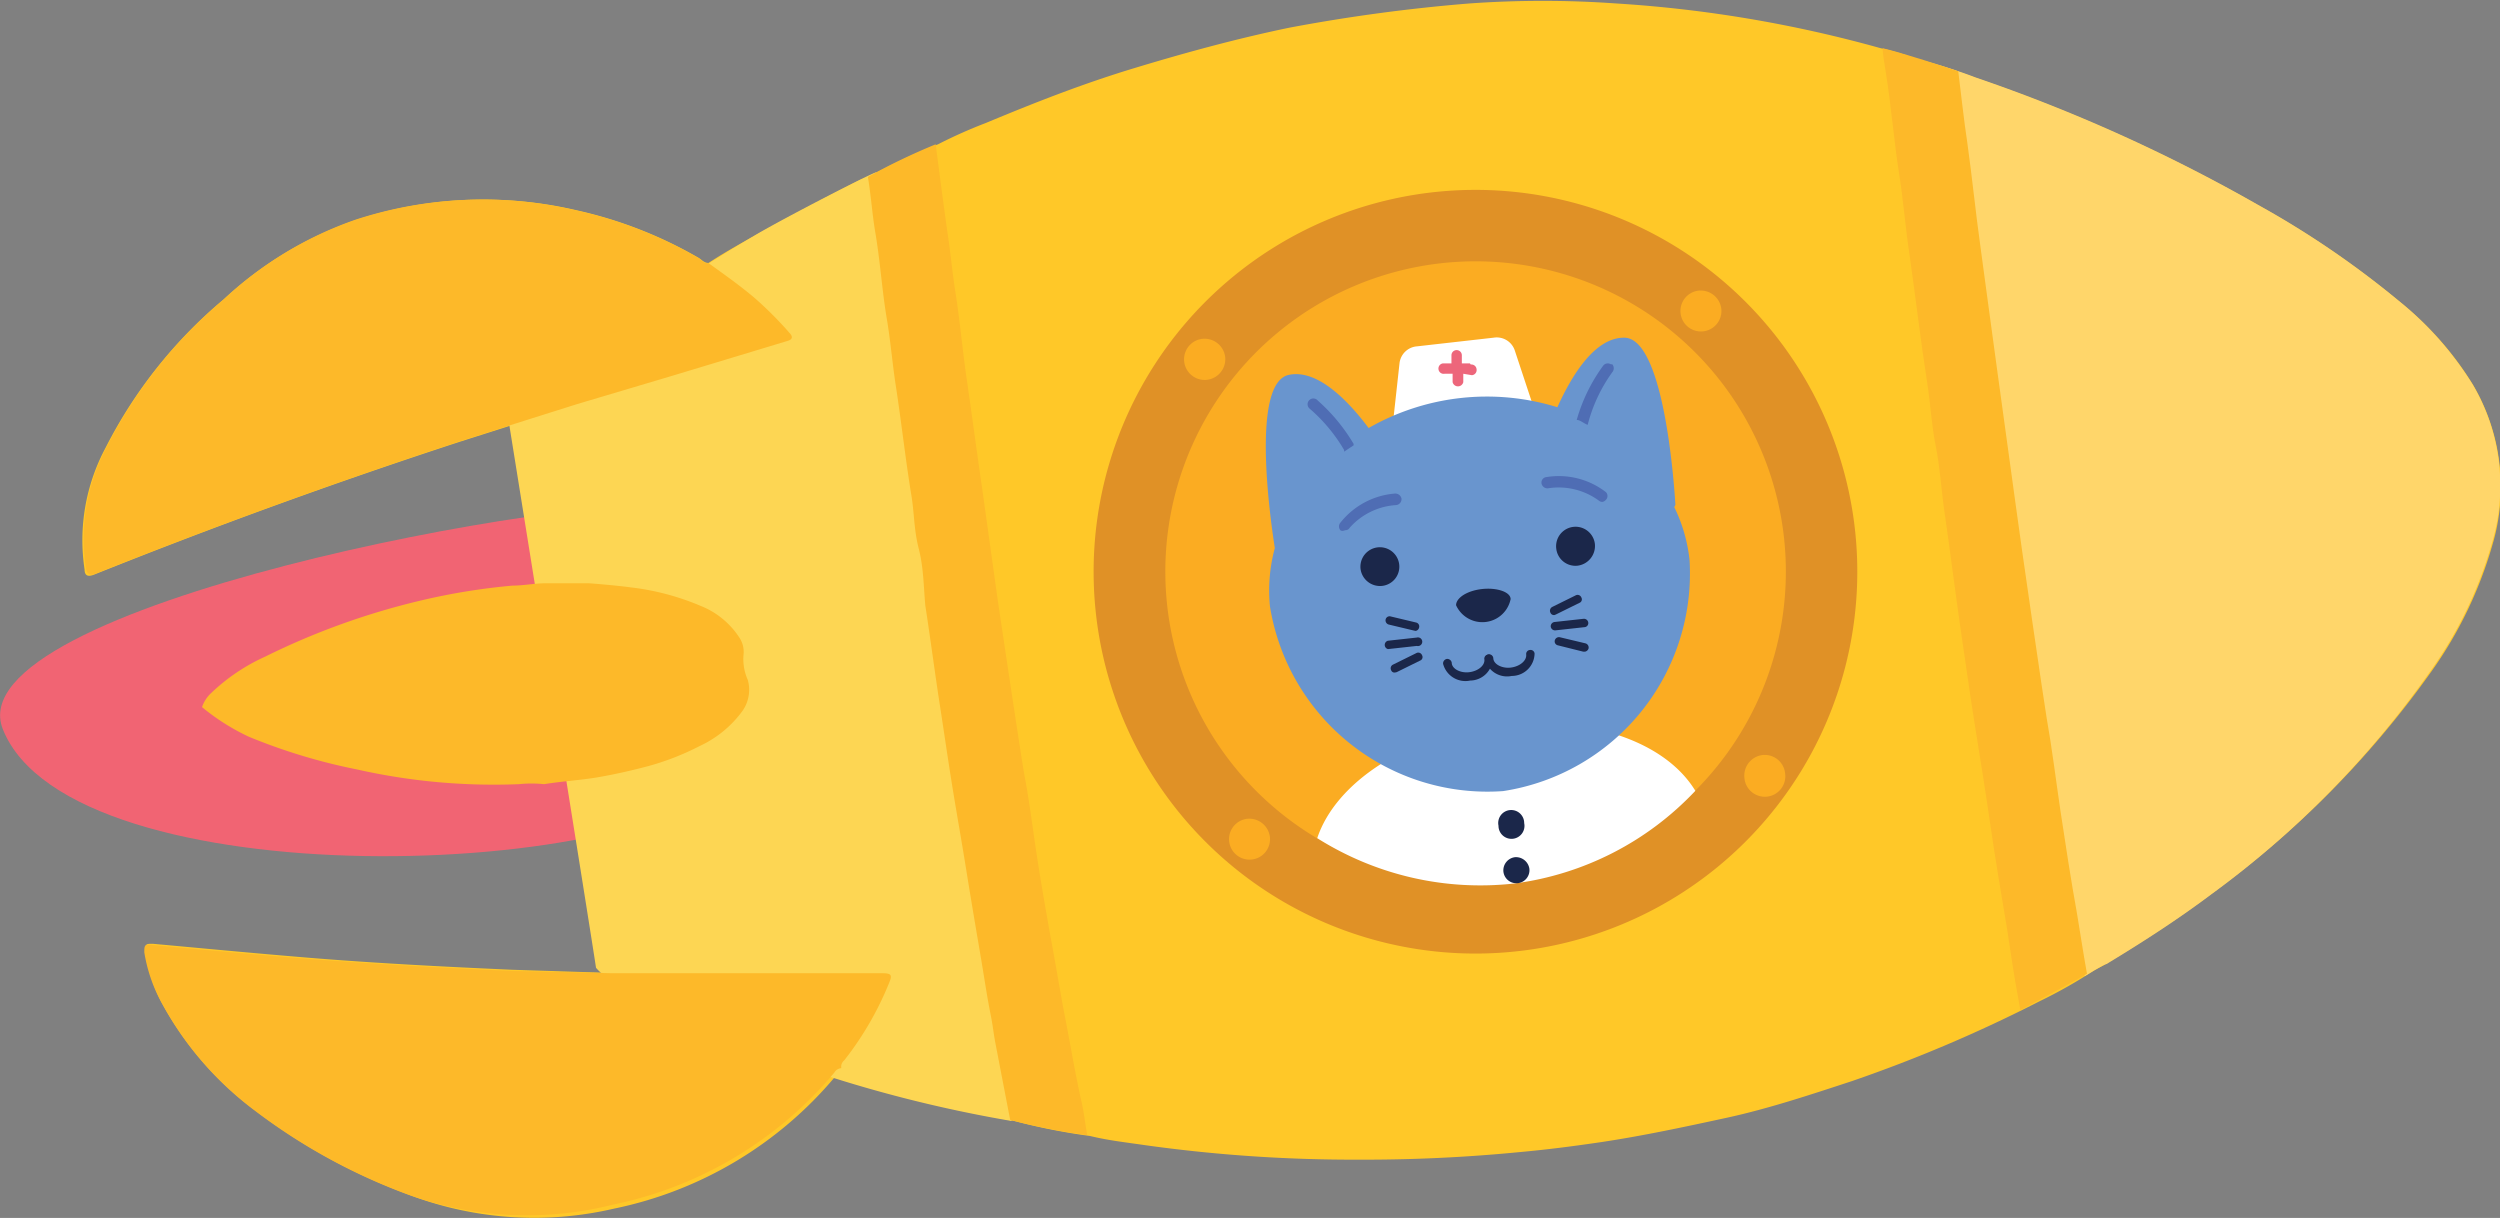
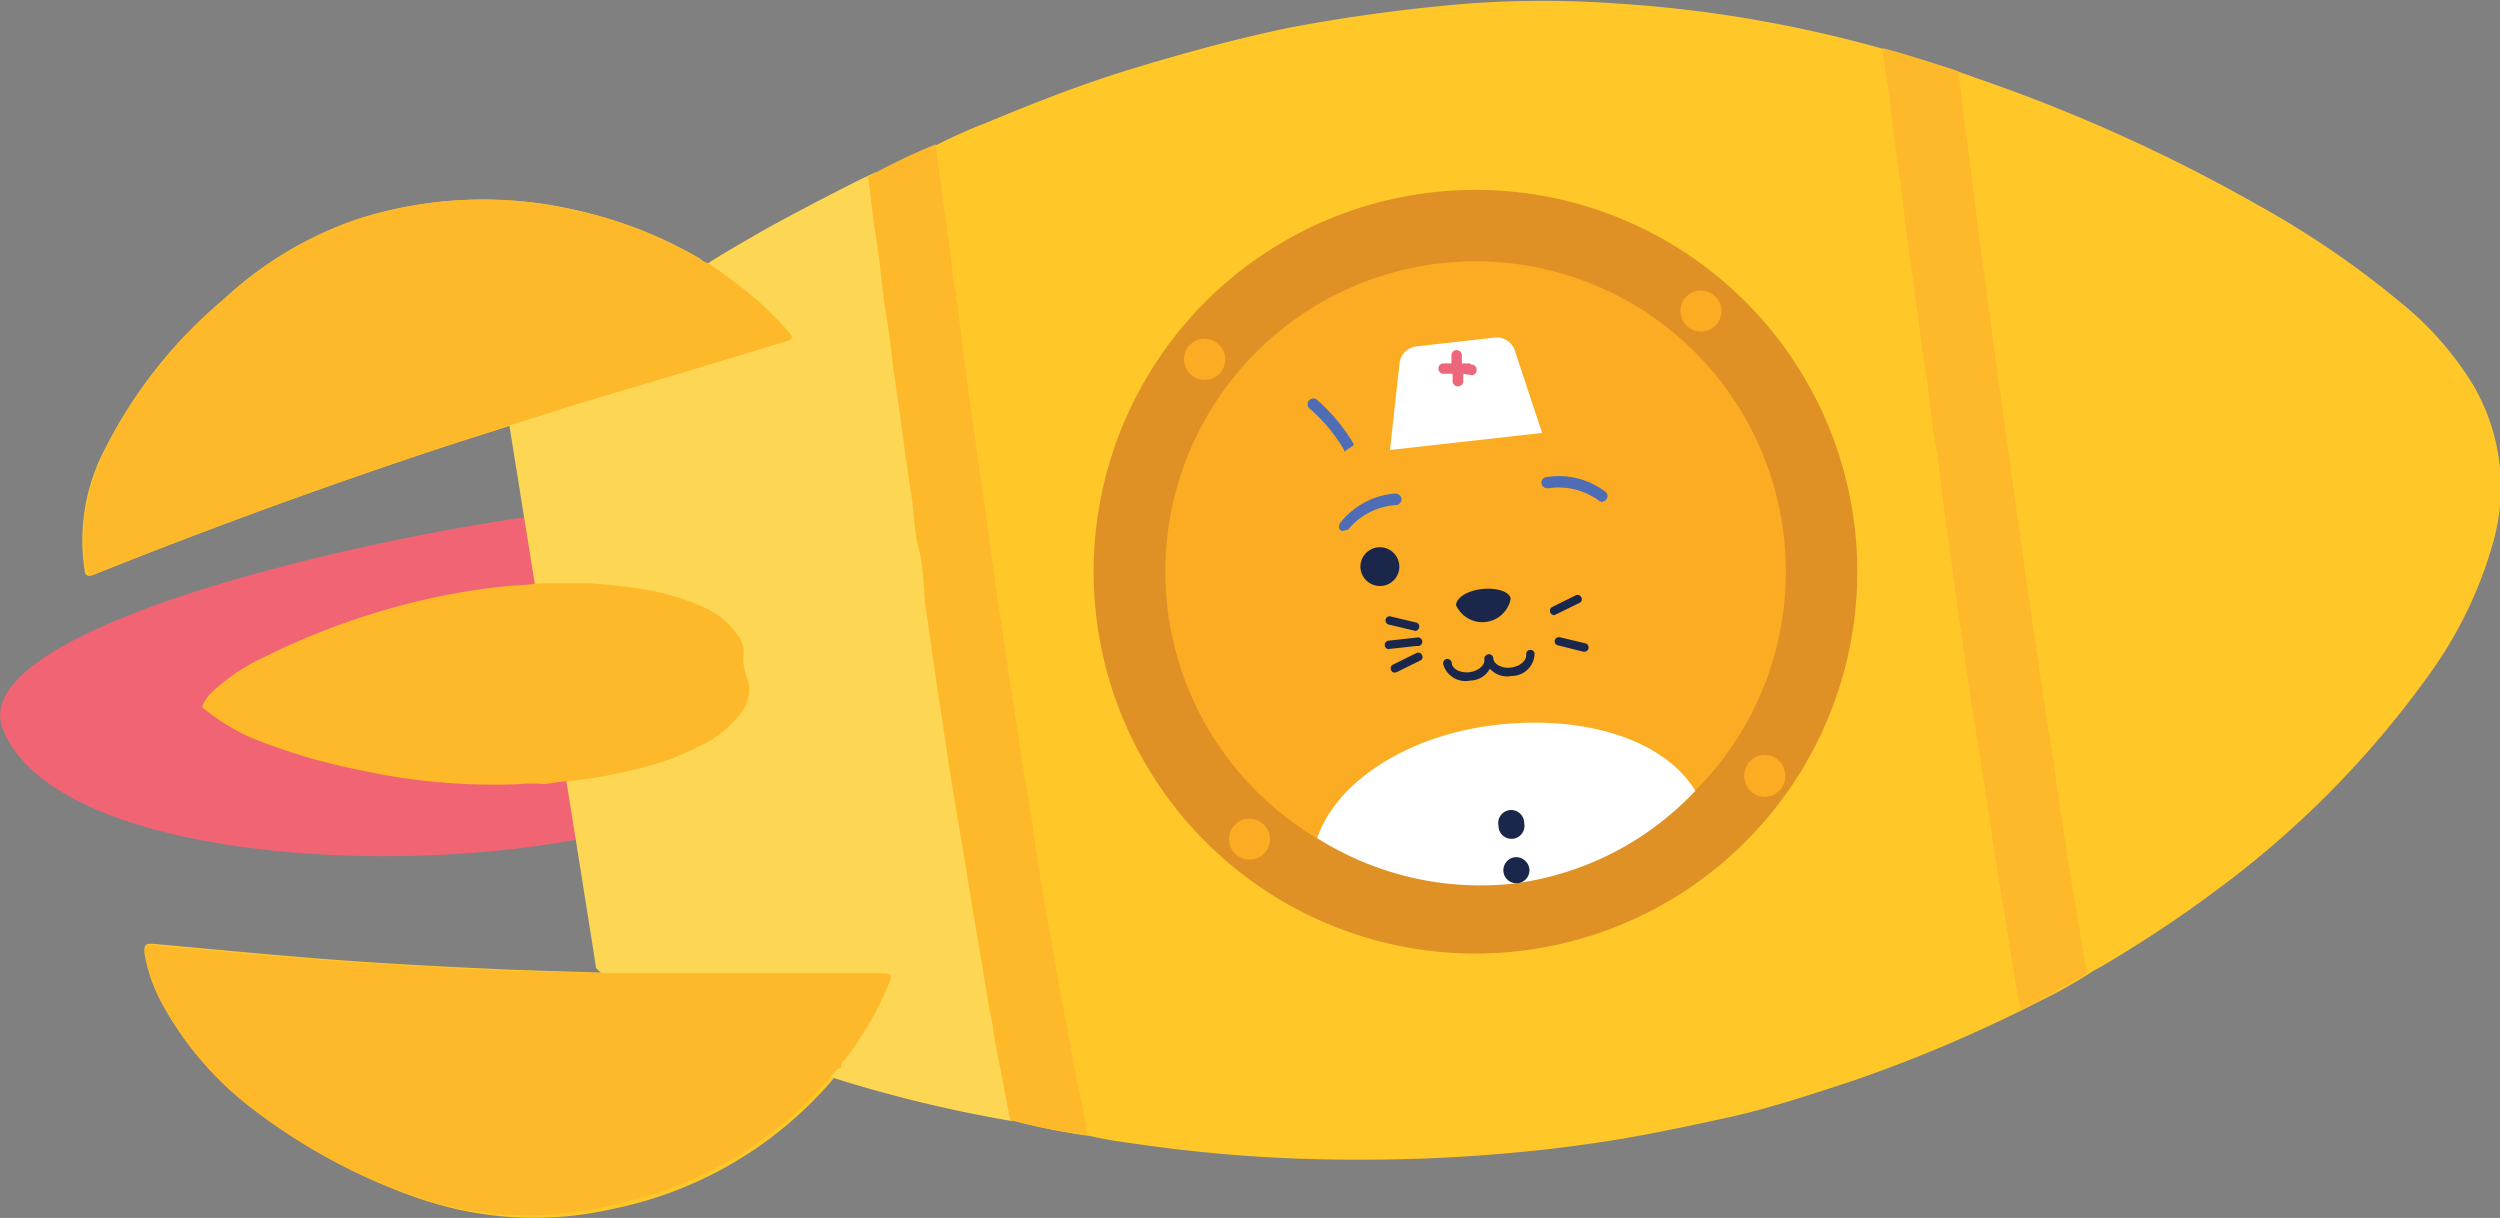
<svg xmlns="http://www.w3.org/2000/svg" id="Слой_1" data-name="Слой 1" viewBox="0 0 86.62 42.2">
  <rect x="0" y="0" width="86.62" height="42.2" fill="#808080" stroke="none" />
  <defs>
    <style>.cls-1{fill:#f16473;}.cls-1,.cls-2,.cls-3,.cls-4,.cls-5,.cls-6,.cls-7{fill-rule:evenodd;}.cls-2{fill:#ffc828;}.cls-3{fill:#ffd66a;}.cls-4{fill:#fdd653;}.cls-5{fill:#fdb929;}.cls-6{fill:#e09126;}.cls-7{fill:#fbac22;}.cls-8{fill:#fff;}.cls-9{fill:#6995ce;}.cls-10{fill:#ed667b;}.cls-11{fill:#1b274a;}.cls-12{fill:#4f6db4;}</style>
  </defs>
  <title>КОТМонтажная область 2</title>
  <path class="cls-1" d="M23.85,17.51C20,17-1.61,21,.1,25.27c2.37,5.93,22.49,5.31,25.66,1.4C27.24,24.86,26.17,17.8,23.85,17.51Z" />
  <path class="cls-2" d="M20.72,31.06c.17.88.32,1.77.48,2.65l-3.46-.11c-2.49-.11-5-.24-7.45-.45-1.68-.14-3.35-.3-5-.45-.22,0-.28,0-.25.26a5.34,5.34,0,0,0,.55,1.75,11.38,11.38,0,0,0,3.26,3.77A20.49,20.49,0,0,0,14,41.33a12.18,12.18,0,0,0,7.26.55,13.56,13.56,0,0,0,7.68-4.58.31.31,0,0,1,.24-.15.39.39,0,0,0,.11.06c1.21.41,2.42.79,3.65,1.11.73.19,1.45.39,2.2.52a21.45,21.45,0,0,0,2.63.52c.61.15,1.23.22,1.85.31a52.1,52.1,0,0,0,7.38.51,55.69,55.69,0,0,0,5.63-.26c1-.09,1.91-.21,2.86-.35,1.46-.22,2.9-.53,4.33-.84s2.91-.8,4.34-1.27a49.7,49.7,0,0,0,6.51-2.77,16.7,16.7,0,0,0,1.89-1.07c.15-.08.31-.16.45-.25,1.24-.75,2.45-1.53,3.61-2.4a33.44,33.44,0,0,0,7.59-7.66,14.39,14.39,0,0,0,2.15-4.44,7,7,0,0,0-.67-5.53,11.17,11.17,0,0,0-2.55-2.89,31.84,31.84,0,0,0-4.88-3.33,57.53,57.53,0,0,0-9.8-4.42,16.67,16.67,0,0,0-1.82-.57,9.74,9.74,0,0,0-1.48-.46A44.16,44.16,0,0,0,56,.12a36,36,0,0,0-5.09,0,59.56,59.56,0,0,0-6.24.84c-1.83.38-3.62.87-5.4,1.41s-3.43,1.19-5.11,1.89A16.92,16.92,0,0,0,32.5,5,22.16,22.16,0,0,0,30.14,6.1l-.33.13c-1.07.54-2.13,1.1-3.19,1.68-.69.38-1.4.76-2.07,1.2-.16,0-.24-.12-.35-.18A14.86,14.86,0,0,0,20,7.29a14.17,14.17,0,0,0-7.72.35,12.82,12.82,0,0,0-4.54,2.74,16.37,16.37,0,0,0-4.08,5.13,6.79,6.79,0,0,0-.73,4.22c0,.23.13.26.33.18q6.26-2.51,12.66-4.6l2.2-.7c.13.77.27,1.53.37,2.31C18.57,17.53,20.54,30.12,20.72,31.06Z" />
-   <path class="cls-3" d="M72.23,33.82c-.2-.94-5.34-30-5.49-31,0-.23-.1-.47-.12-.72a16.73,16.73,0,0,1,1.82.58,56.76,56.76,0,0,1,9.8,4.42,31.84,31.84,0,0,1,4.88,3.33,11.55,11.55,0,0,1,2.55,2.89,6.91,6.91,0,0,1,.66,5.53,14.39,14.39,0,0,1-2.15,4.44A33.2,33.2,0,0,1,76.6,31c-1.16.87-2.37,1.65-3.61,2.4C72.84,33.44,72.38,33.74,72.23,33.82Z" />
  <path class="cls-4" d="M30.36,6.6c0-.2.07-.43,0-.63-.11,0-3.17,1.57-4.2,2.18-6.77,4-8.51,6.6-8.51,6.6s2.88,17.92,3,18.78c0,0,1,1.37,7.17,3.47a46.42,46.42,0,0,0,7.23,1.84Z" />
  <path class="cls-5" d="M35,38.8l-.51-2.65c-.06-.31-.09-.61-.15-.91-.14-.69-.24-1.39-.36-2.09-.17-1-.34-2-.5-3s-.34-2-.5-3-.27-1.78-.41-2.68c-.18-1.16-.33-2.33-.51-3.49C32,20.3,32,19.66,31.83,19s-.15-1.26-.26-1.88c-.2-1.24-.34-2.5-.53-3.74-.12-.77-.18-1.54-.31-2.31-.17-1-.23-2-.4-3-.11-.64-.15-1.3-.26-1.94A22,22,0,0,1,32.42,5c.13,1,.26,2,.4,3,.11.7.17,1.4.28,2.1.16,1,.25,2.05.4,3.07.18,1.23.34,2.46.52,3.68l.54,3.87c.16,1.09.87,5.84.95,6.22.17.91.28,1.83.42,2.74s.33,2,.51,3c.15.8.28,1.6.43,2.4.2,1,.37,2.06.6,3.08.09.39.13.78.2,1.17A21.61,21.61,0,0,1,35,38.8Z" />
  <path class="cls-5" d="M71.39,28.09c-.16-1.08-.29-2.16-.48-3.23-.08-.46-.9-6.08-1.07-7.37-.21-1.53-.41-3-.63-4.58s-.39-2.9-.59-4.35c-.17-1.21-.29-2.43-.46-3.64-.11-.71-.22-1.73-.31-2.45-.28-.1-2-.66-2.62-.8,0,.21.08.63.11.84.19,1.18.28,2.38.47,3.57.14.9.21,1.82.35,2.74.21,1.47.38,2.94.61,4.42.12.74.15,1.48.3,2.22s.19,1.51.3,2.26c.2,1.38.37,2.76.57,4.14.16,1.05.3,2.11.47,3.17s.38,2.36.55,3.54.38,2.41.58,3.61c.13.82.24,1.65.4,2.47L70,35c.42-.23,2.11-1.13,2.31-1.26-.12-.66-.24-1.45-.35-2.11C71.75,30.47,71.57,29.28,71.39,28.09Z" />
  <path class="cls-5" d="M17.76,20.29c.36,0,.71-.07,1.07-.08.52,0,1,0,1.56,0,.11,0,1.11.09,1.45.14a8.81,8.81,0,0,1,2.43.64,2.86,2.86,0,0,1,1.34,1.09.89.89,0,0,1,.15.62,1.78,1.78,0,0,0,.15.86,1.27,1.27,0,0,1-.22,1.12,3.84,3.84,0,0,1-1.45,1.17,9.19,9.19,0,0,1-1.8.7c-.57.15-1.14.28-1.72.38s-1.25.14-1.87.24a4.22,4.22,0,0,0-.87,0,21.57,21.57,0,0,1-5.61-.51,20.17,20.17,0,0,1-3.74-1.13A7.59,7.59,0,0,1,7,24.5,1.17,1.17,0,0,1,7.33,24a6.68,6.68,0,0,1,1.86-1.25,25.22,25.22,0,0,1,5.42-1.95A22.37,22.37,0,0,1,17.76,20.29Z" />
  <path class="cls-5" d="M21.19,33.72l1.13,0,2.35,0c.65,0,1.3,0,1.95,0l1.87,0c.69,0,1.37,0,2.06,0,.33,0,.38.05.25.35a11,11,0,0,1-1.55,2.67.28.28,0,0,0-.1.27.3.3,0,0,0-.24.15,13.56,13.56,0,0,1-7.68,4.58A12.18,12.18,0,0,1,14,41.34a20.49,20.49,0,0,1-5.16-2.85,11.52,11.52,0,0,1-3.25-3.76A5.49,5.49,0,0,1,5,33c0-.24,0-.28.26-.26,1.67.16,3.34.31,5,.45,2.48.2,5,.34,7.45.45Z" />
  <path class="cls-5" d="M24.54,9.11c.54.39,1.08.77,1.59,1.2a12.77,12.77,0,0,1,1.22,1.22c.17.18.06.25-.09.29L23.36,13,20,14l-1.84.58-2.2.7q-6.4,2.1-12.66,4.6c-.2.08-.28,0-.32-.18a6.72,6.72,0,0,1,.72-4.22,16.25,16.25,0,0,1,4.08-5.13,12.82,12.82,0,0,1,4.54-2.74A14.18,14.18,0,0,1,20,7.3a14.74,14.74,0,0,1,4.2,1.64C24.31,9,24.38,9.15,24.54,9.11Z" />
  <path class="cls-6" d="M64.27,18.34A13.23,13.23,0,1,1,49.66,6.66,13.23,13.23,0,0,1,64.27,18.34Z" />
  <path class="cls-7" d="M42.45,12.37a.72.72,0,0,1-.63.79.71.71,0,0,1-.16-1.42A.72.72,0,0,1,42.45,12.37Z" />
  <path class="cls-7" d="M59.64,10.7a.71.71,0,1,1-.79-.63A.72.72,0,0,1,59.64,10.7Z" />
  <path class="cls-7" d="M61.85,26.79a.71.71,0,1,1-1.41.16.72.72,0,0,1,.63-.79A.71.71,0,0,1,61.85,26.79Z" />
  <path class="cls-7" d="M44,29a.71.71,0,1,1-.79-.63A.72.72,0,0,1,44,29Z" />
  <path class="cls-7" d="M61.81,18.61A10.75,10.75,0,1,1,49.94,9.12,10.75,10.75,0,0,1,61.81,18.61Z" />
  <path class="cls-8" d="M51.88,25.11c-3.12.35-5.6,2-6.24,3.93a10.57,10.57,0,0,0,6.84,1.57,10.46,10.46,0,0,0,6.26-3.21c-1.06-1.74-3.75-2.63-6.86-2.29" />
  <path class="cls-8" d="M53.43,15l-5.27.59.33-3A.66.66,0,0,1,49.1,12l2.65-.3a.66.66,0,0,1,.73.43Z" />
-   <path class="cls-9" d="M58.05,17.49c-.07-1.12-.45-5.8-1.78-5.79-1,0-1.79,1.26-2.31,2.41a8.25,8.25,0,0,0-6.54.72c-.75-1-1.8-2.05-2.77-1.84-1.28.28-.67,4.78-.48,6A5.62,5.62,0,0,0,44,21a7.63,7.63,0,0,0,8.08,6.41,7.63,7.63,0,0,0,6.46-8,5.5,5.5,0,0,0-.53-1.84" />
  <path class="cls-10" d="M50.93,12.59l-.28,0,0-.28a.18.18,0,0,0-.36,0l0,.28-.29,0a.18.18,0,0,0-.16.2.18.18,0,0,0,.21.16l.28,0,0,.29a.19.19,0,0,0,.37,0l0-.29L51,13a.18.18,0,0,0,.16-.21.18.18,0,0,0-.2-.16" />
  <path class="cls-11" d="M50.94,23.58A.8.8,0,0,1,50,23a.16.16,0,0,1,.13-.17.16.16,0,0,1,.17.13c0,.21.3.37.61.33s.55-.24.52-.45a.14.14,0,0,1,.13-.16.15.15,0,0,1,.16.13.79.79,0,0,1-.78.77" />
  <path class="cls-11" d="M52.38,23.42a.79.79,0,0,1-.93-.58.16.16,0,0,1,.13-.17.15.15,0,0,1,.16.13c0,.21.3.37.61.33s.55-.24.53-.45a.14.14,0,0,1,.13-.16.14.14,0,0,1,.16.12.79.79,0,0,1-.79.78" />
  <path class="cls-12" d="M46.58,18.38a.16.16,0,0,1-.13,0,.2.2,0,0,1,0-.28,2.68,2.68,0,0,1,1.89-1,.22.22,0,0,1,.22.18.21.21,0,0,1-.18.22,2.34,2.34,0,0,0-1.62.79.16.16,0,0,1-.14.08" />
  <path class="cls-12" d="M55.54,17.39a.2.2,0,0,1-.15-.05,2.36,2.36,0,0,0-1.76-.42.21.21,0,0,1-.22-.17.19.19,0,0,1,.17-.22,2.67,2.67,0,0,1,2.06.52.19.19,0,0,1,0,.27.21.21,0,0,1-.12.07" />
  <path class="cls-11" d="M51.92,28.61a.45.45,0,1,1,.89-.09.45.45,0,1,1-.89.09" />
  <path class="cls-11" d="M52.09,30.2a.46.46,0,0,1,.4-.5.47.47,0,0,1,.5.4.45.45,0,0,1-.9.1" />
-   <path class="cls-11" d="M53.92,19a.67.67,0,0,1,1.34-.15.69.69,0,0,1-.6.75.67.67,0,0,1-.74-.6" />
  <path class="cls-11" d="M47.14,19.71a.67.67,0,1,1,1.34-.15.67.67,0,0,1-.59.74.68.68,0,0,1-.75-.59" />
  <path class="cls-11" d="M52.34,20.76a1,1,0,0,1-1.89.21c0-.25.37-.5.89-.56s1,.1,1,.35" />
  <path class="cls-11" d="M53.86,21.31a.13.13,0,0,1-.14-.08.15.15,0,0,1,.06-.2l.81-.4a.14.14,0,0,1,.2.07.13.13,0,0,1-.07.19l-.81.4,0,0" />
  <path class="cls-11" d="M54.86,22.58h0l-.88-.22a.14.14,0,0,1-.11-.17.15.15,0,0,1,.18-.11l.88.21a.15.15,0,0,1,.11.18.16.16,0,0,1-.13.11" />
-   <path class="cls-11" d="M54.9,21.73l-1,.11a.15.15,0,0,1-.17-.13.15.15,0,0,1,.14-.16l1-.11a.15.15,0,0,1,.16.13.14.14,0,0,1-.13.16" />
  <path class="cls-11" d="M49,21.85h0l-.88-.21a.15.15,0,0,1-.11-.18.14.14,0,0,1,.18-.1l.88.21a.14.14,0,0,1,.1.17.15.15,0,0,1-.12.12" />
  <path class="cls-11" d="M48.34,23.3a.12.12,0,0,1-.14-.08.14.14,0,0,1,.06-.19l.81-.4a.14.14,0,0,1,.2.07.13.13,0,0,1-.07.19l-.81.4h0" />
  <path class="cls-11" d="M49.09,22.38l-1,.11a.15.15,0,0,1,0-.29l1-.11a.15.15,0,1,1,0,.29" />
  <path class="cls-12" d="M46.9,15.38a6.24,6.24,0,0,0-1.24-1.5.2.2,0,1,0-.27.29,5.66,5.66,0,0,1,1.18,1.42l0,.06.33-.22a.11.11,0,0,1,0,0" />
-   <path class="cls-12" d="M55.81,12.62a.2.2,0,0,0-.27.06,5.91,5.91,0,0,0-.91,1.87c.12,0,.24.12.38.17a5.39,5.39,0,0,1,.85-1.82.21.21,0,0,0,0-.28" />
</svg>